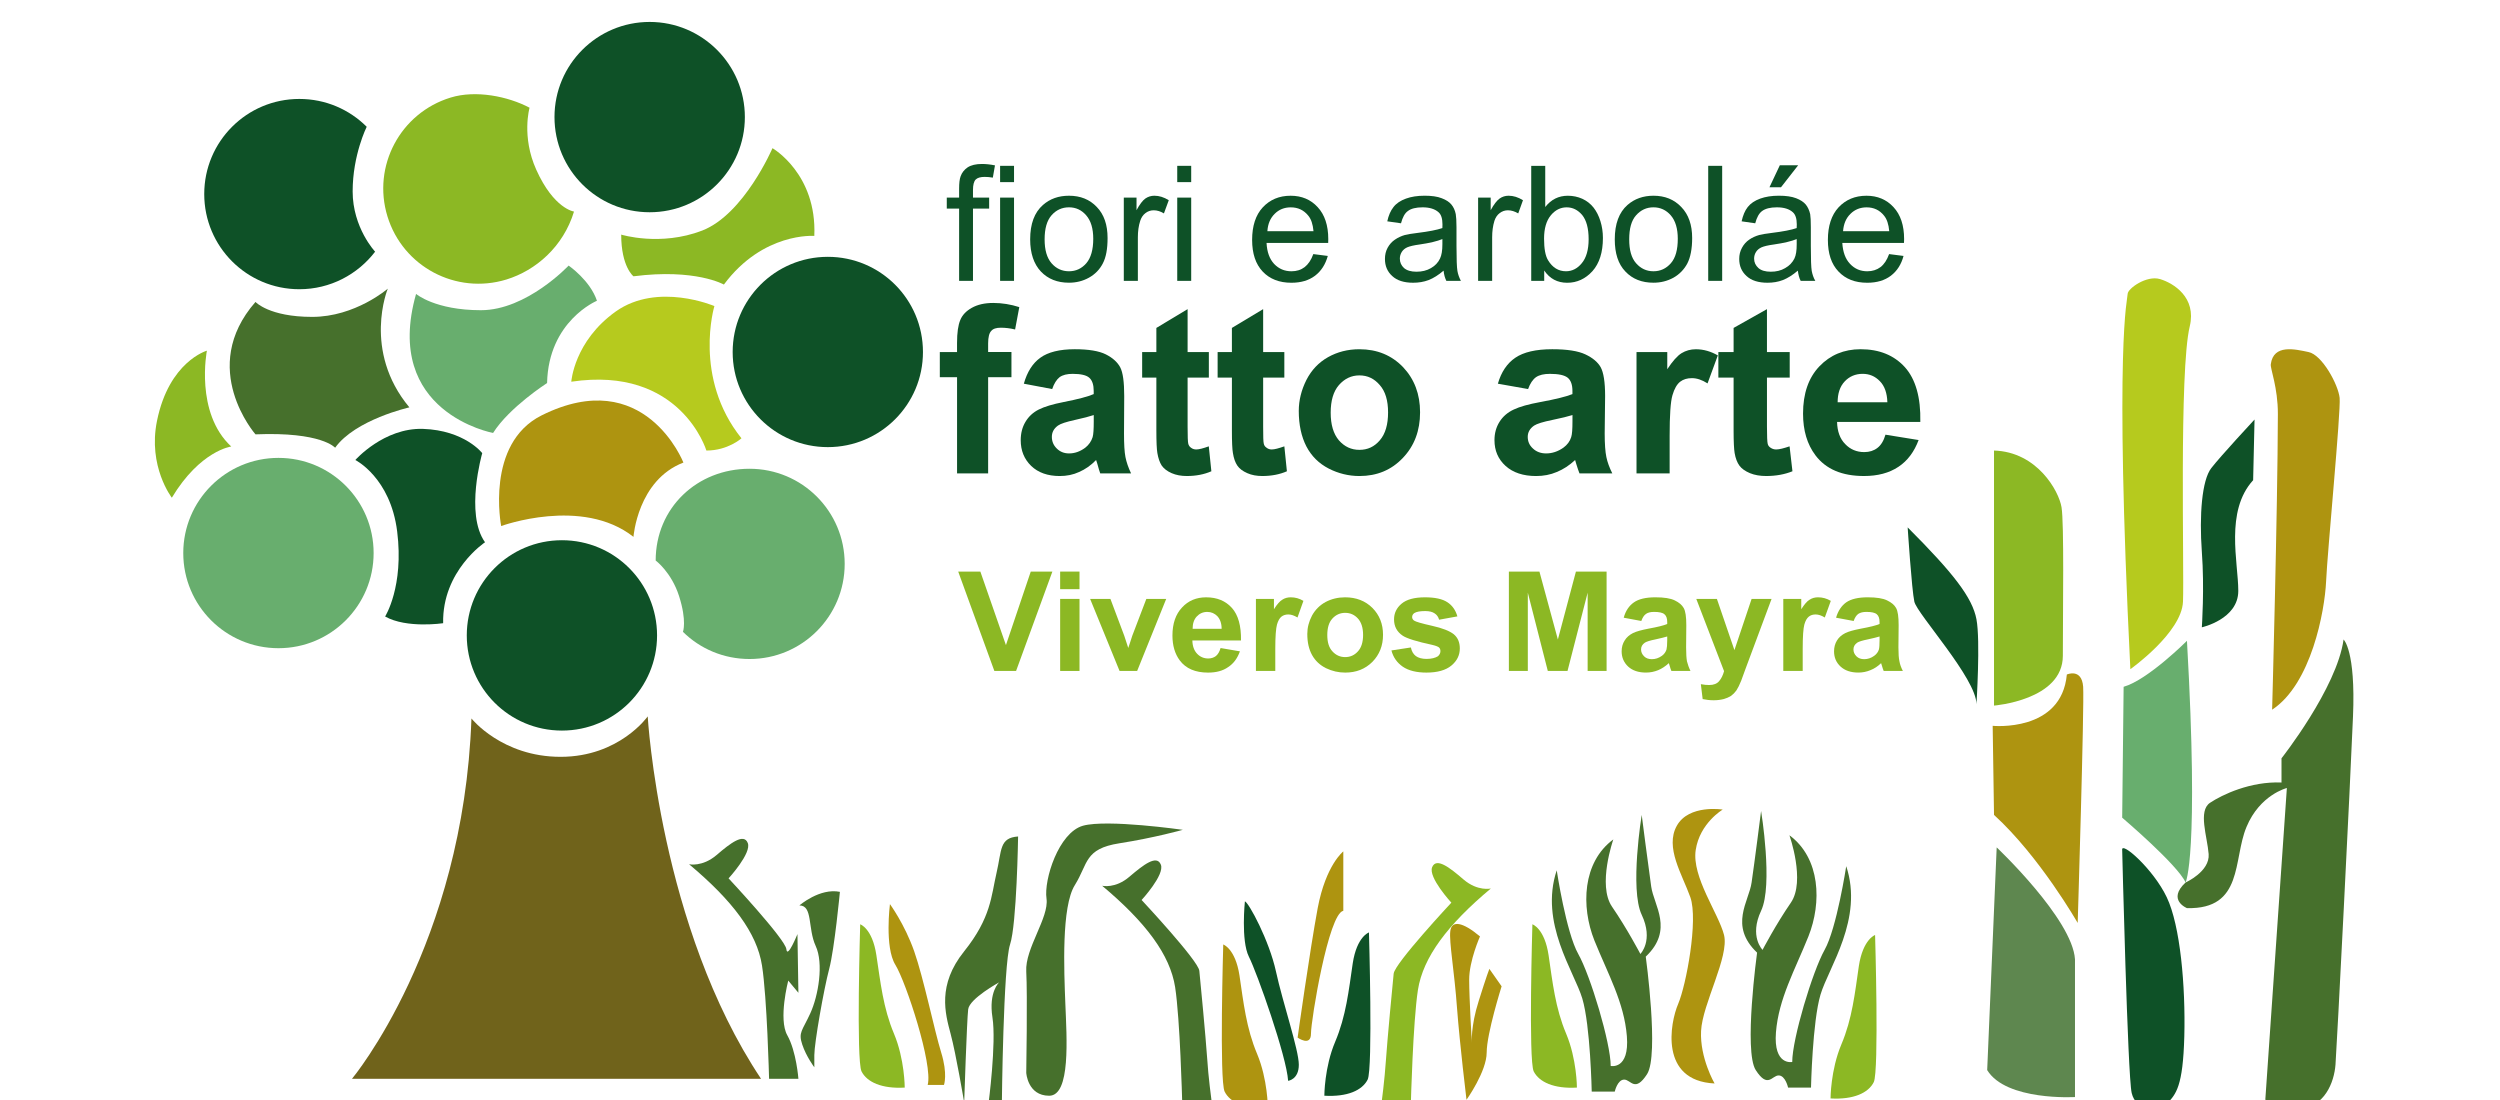
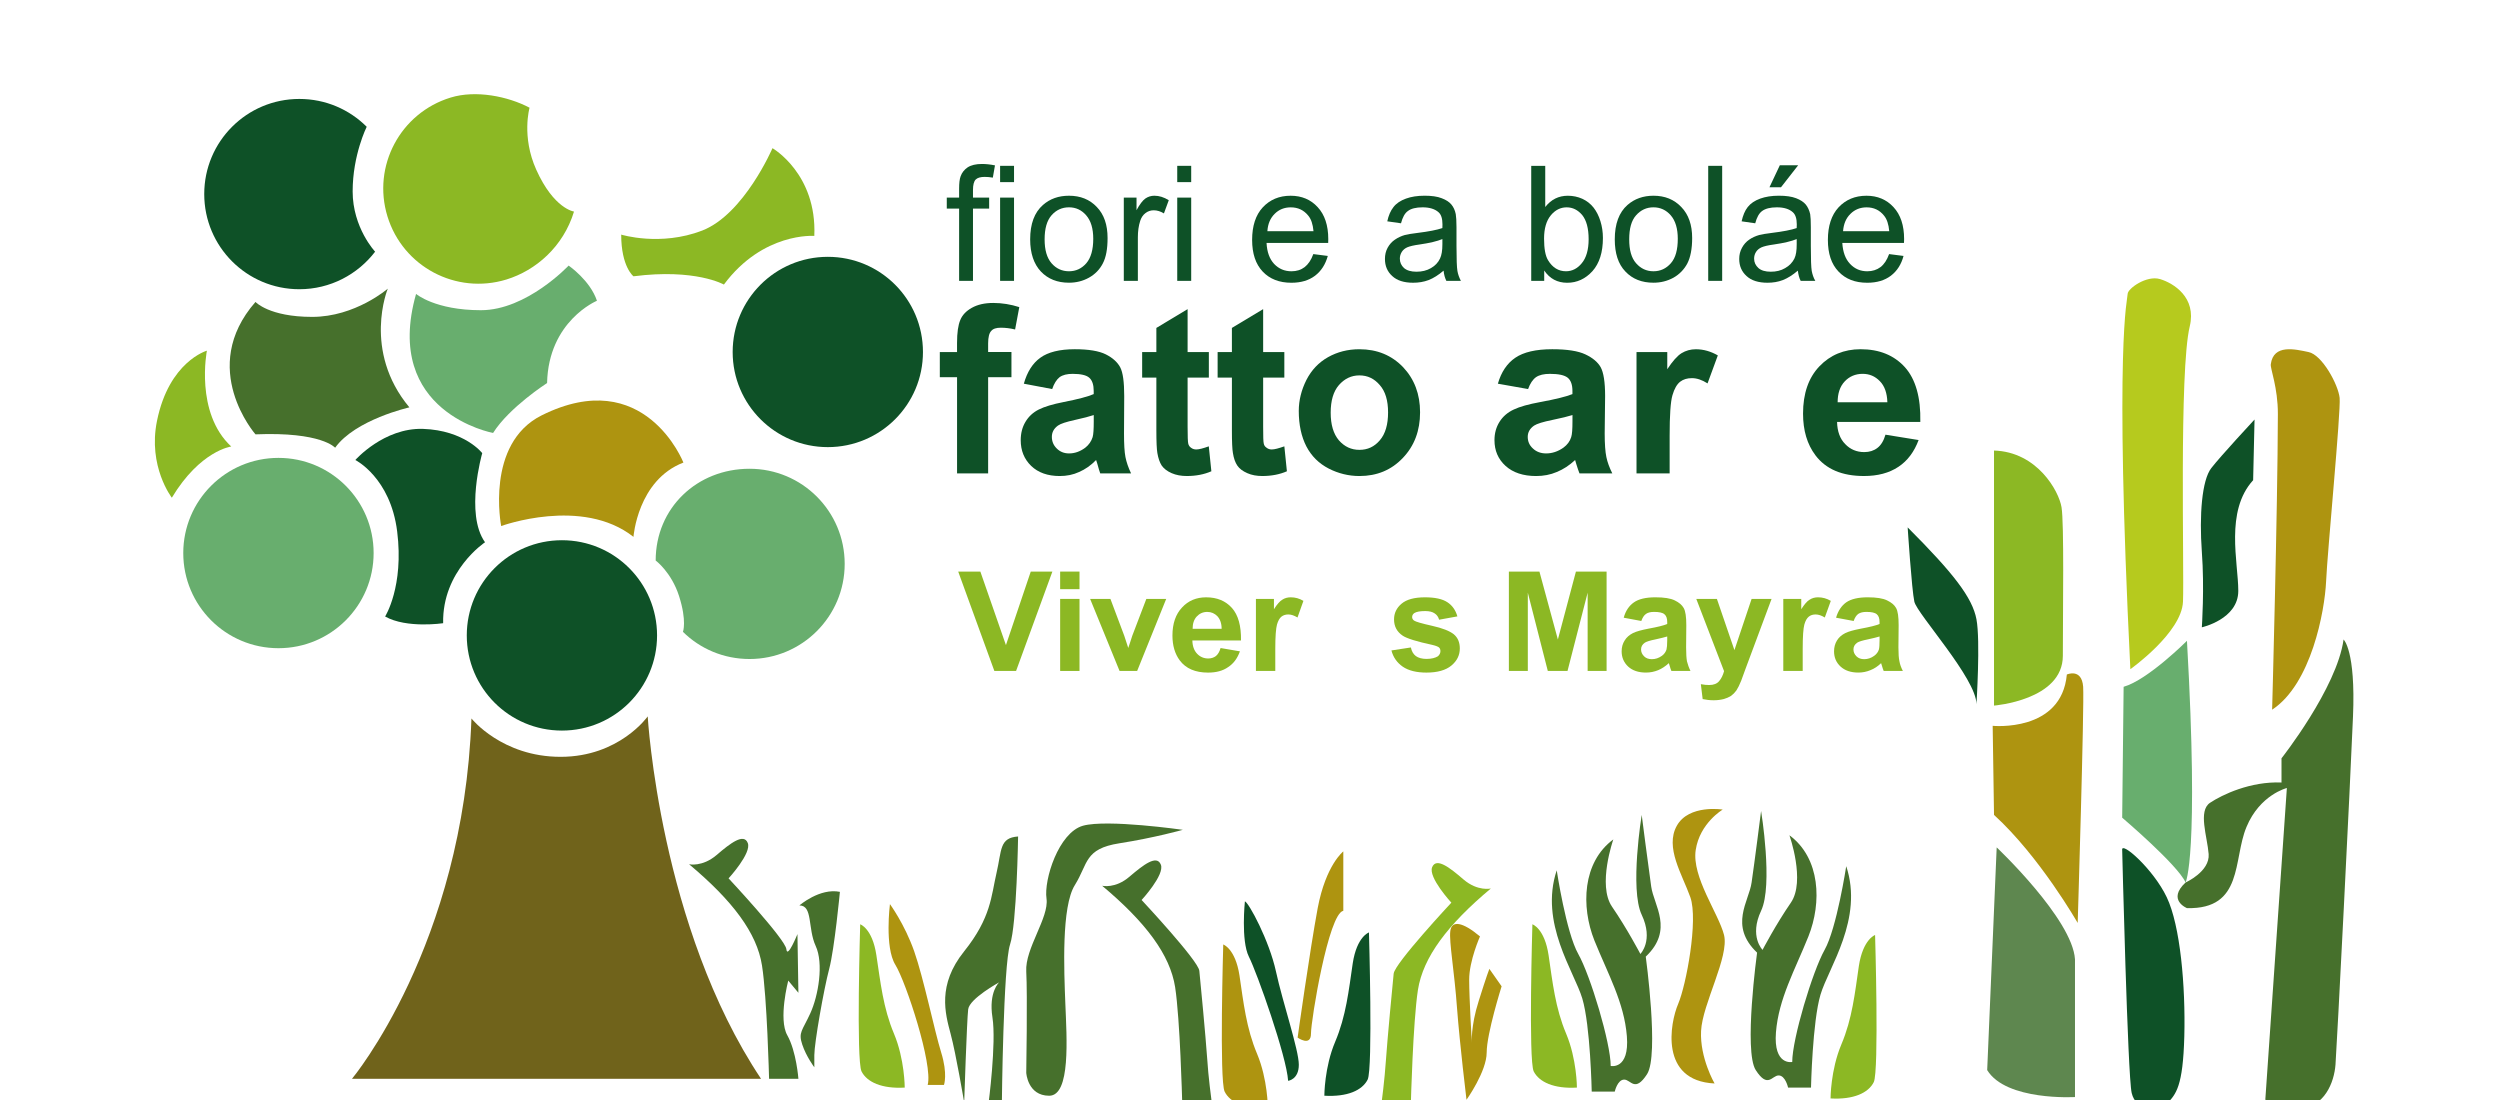
<svg xmlns="http://www.w3.org/2000/svg" version="1.1" id="Capa_1" x="0px" y="0px" width="200px" height="88px" viewBox="0 0 200 88" enable-background="new 0 0 200 88" xml:space="preserve">
  <g>
    <path fill="#70631B" d="M37.716,57.478c0,0,2.436,3.068,7.13,3.068c4.703,0,6.971-3.234,6.971-3.234s0.963,16.844,9.066,28.991   H28.159C28.159,86.303,37.074,75.623,37.716,57.478z" />
-     <path fill="#0E5127" d="M59.589,9.367c0,4.208-3.414,7.613-7.617,7.613c-4.208,0-7.613-3.405-7.613-7.613   c0-4.203,3.405-7.612,7.613-7.612C56.175,1.755,59.589,5.165,59.589,9.367z" />
    <path fill="#0E5127" d="M52.565,50.833c0,4.207-3.403,7.613-7.611,7.613c-4.212,0-7.612-3.406-7.612-7.613   c0-4.202,3.4-7.615,7.612-7.615C49.162,43.217,52.565,46.63,52.565,50.833z" />
    <path fill="#68AE6E" d="M29.89,44.244c0,4.202-3.409,7.612-7.612,7.612c-4.212,0-7.617-3.41-7.617-7.612   c0-4.199,3.404-7.613,7.617-7.613C26.481,36.631,29.89,40.045,29.89,44.244z" />
    <path fill="#68AE6E" d="M54.636,50.547c1.37,1.355,3.256,2.174,5.328,2.174c4.203,0,7.611-3.41,7.611-7.609   c0-4.21-3.409-7.611-7.611-7.611c-4.204,0-7.51,3.134-7.51,7.341c0,0,1.254,0.927,1.869,2.838   C54.967,49.699,54.636,50.547,54.636,50.547z" />
    <path fill="#0E5127" d="M73.837,28.163c0,4.201-3.404,7.607-7.612,7.607c-4.204,0-7.612-3.406-7.612-7.607   c0-4.213,3.409-7.617,7.612-7.617C70.433,20.546,73.837,23.95,73.837,28.163z" />
    <path fill="#0E5127" d="M30.01,20.135c-1.401,1.824-3.588,3.003-6.064,3.003c-4.204,0-7.607-3.409-7.607-7.612   c0-4.208,3.403-7.611,7.607-7.611c2.107,0,4.008,0.847,5.39,2.227c0,0-1.124,2.248-1.124,5.17   C28.211,18.224,30.01,20.135,30.01,20.135z" />
    <path fill="#8CB824" d="M45.921,16.926c-0.857,2.811-3.056,4.713-5.412,5.436c-4.025,1.231-8.282-1.027-9.513-5.052   c-1.233-4.023,1.031-8.272,5.051-9.504c2.008-0.62,4.591-0.103,6.318,0.812c0,0-0.661,2.302,0.535,4.957   C44.307,16.712,45.921,16.926,45.921,16.926z" />
    <path fill="#68AE6E" d="M33.286,23.513c0,0,1.512,1.303,5.189,1.303c3.667,0,7.015-3.57,7.015-3.57s1.726,1.186,2.265,2.815   c0,0-3.882,1.611-3.988,6.582c0,0-3.025,1.94-4.32,3.993C39.447,34.636,30.59,33.012,33.286,23.513z" />
    <path fill="#46702C" d="M20.439,24.155c0,0,1.088,1.196,4.534,1.196c3.454,0,6.05-2.258,6.05-2.258s-2.052,4.961,1.727,9.497   c0,0-4.324,0.973-5.94,3.229c0,0-1.079-1.289-6.371-1.071C20.439,34.748,15.798,29.456,20.439,24.155z" />
    <path fill="#8CB824" d="M16.552,28.054c0,0-0.976,4.958,1.946,7.667c0,0-2.48,0.322-4.751,4.096c0,0-1.933-2.499-1.187-6.148   C13.527,28.911,16.552,28.054,16.552,28.054z" />
    <path fill="#8CB824" d="M49.696,18.769c0,0,3.136,0.968,6.483-0.325c3.347-1.303,5.619-6.59,5.619-6.59s3.564,2.048,3.347,7.019   c0,0-4.101-0.322-7.233,3.892c0,0-2.268-1.299-7.234-0.661C50.678,22.103,49.696,21.353,49.696,18.769z" />
-     <path fill="#B6CA1E" d="M45.703,30.537c0,0,0.219-3.241,3.565-5.623c3.351-2.37,7.884-0.428,7.884-0.428s-1.726,5.724,2.165,10.579   c0,0-1.079,0.979-2.807,0.979C56.511,36.043,54.458,29.233,45.703,30.537z" />
    <path fill="#0E5127" d="M28.427,36.8c0,0,2.275-2.583,5.408-2.49c3.343,0.116,4.744,1.941,4.744,1.941s-1.401,4.859,0.223,7.131   c0,0-3.432,2.267-3.351,6.475c0,0-2.918,0.438-4.642-0.537c0,0,1.518-2.396,0.964-6.804C31.236,38.202,28.427,36.8,28.427,36.8z" />
    <path fill="#AE9410" d="M40.094,42.083c0,0,6.475-2.374,10.584,0.866c0,0,0.327-4.534,3.994-5.944c0,0-3.091-7.889-11.342-3.775   C38.801,35.499,40.094,42.083,40.094,42.083z" />
    <g>
      <path fill="#0E5127" d="M76.729,22.469V16.69h-0.987v-0.882h0.987v-0.706c0-0.452,0.038-0.781,0.119-0.996    c0.104-0.294,0.295-0.535,0.562-0.717c0.277-0.179,0.661-0.272,1.146-0.272c0.318,0,0.661,0.036,1.042,0.112l-0.171,0.981    c-0.227-0.04-0.45-0.059-0.651-0.059c-0.339,0-0.58,0.071-0.724,0.215c-0.142,0.151-0.213,0.429-0.213,0.829v0.613h1.293v0.882    h-1.293v5.779H76.729z" />
      <path fill="#0E5127" d="M80.008,14.57v-1.303h1.114v1.303H80.008z M80.008,22.469v-6.661h1.114v6.661H80.008z" />
      <path fill="#0E5127" d="M82.413,19.149c0-1.24,0.343-2.156,1.022-2.75c0.571-0.5,1.257-0.741,2.083-0.741    c0.911,0,1.656,0.295,2.227,0.902c0.58,0.598,0.861,1.428,0.861,2.48c0,0.865-0.121,1.54-0.378,2.03    c-0.25,0.487-0.625,0.875-1.117,1.147c-0.482,0.268-1.018,0.4-1.593,0.4c-0.928,0-1.673-0.294-2.244-0.892    C82.708,21.126,82.413,20.265,82.413,19.149z M83.569,19.149c0,0.847,0.182,1.481,0.552,1.908    c0.367,0.425,0.835,0.644,1.397,0.644c0.559,0,1.018-0.218,1.389-0.644c0.365-0.427,0.553-1.079,0.553-1.953    c0-0.821-0.188-1.446-0.562-1.875c-0.366-0.424-0.821-0.643-1.38-0.643c-0.562,0-1.03,0.219-1.397,0.639    C83.751,17.649,83.569,18.288,83.569,19.149z" />
      <path fill="#0E5127" d="M89.904,22.469v-6.661h1.018v1.008c0.25-0.469,0.492-0.781,0.705-0.933    c0.219-0.152,0.464-0.225,0.723-0.225c0.38,0,0.759,0.116,1.152,0.358l-0.388,1.057c-0.268-0.166-0.55-0.25-0.817-0.25    c-0.25,0-0.473,0.078-0.66,0.225c-0.197,0.147-0.335,0.357-0.42,0.62c-0.13,0.401-0.188,0.838-0.188,1.32v3.48H89.904z" />
      <path fill="#0E5127" d="M94.179,14.57v-1.303h1.117v1.303H94.179z M94.179,22.469v-6.661h1.117v6.661H94.179z" />
      <path fill="#0E5127" d="M105.065,20.327l1.159,0.148c-0.186,0.673-0.524,1.204-1.021,1.583c-0.496,0.374-1.119,0.562-1.891,0.562    c-0.963,0-1.731-0.294-2.299-0.897c-0.562-0.597-0.843-1.437-0.843-2.53c0-1.116,0.281-1.989,0.852-2.605    c0.576-0.616,1.312-0.929,2.23-0.929c0.885,0,1.607,0.305,2.161,0.911c0.562,0.604,0.849,1.456,0.849,2.557    c0,0.067-0.007,0.17-0.007,0.308h-4.931c0.036,0.732,0.242,1.285,0.606,1.678c0.375,0.394,0.836,0.589,1.39,0.589    c0.413,0,0.763-0.112,1.053-0.334C104.656,21.147,104.896,20.8,105.065,20.327z M101.391,18.497h3.689    c-0.049-0.557-0.188-0.976-0.428-1.257c-0.354-0.434-0.818-0.652-1.39-0.652c-0.516,0-0.946,0.174-1.292,0.522    C101.622,17.457,101.426,17.917,101.391,18.497z" />
      <path fill="#0E5127" d="M115.487,21.652c-0.418,0.357-0.811,0.602-1.198,0.754c-0.388,0.147-0.804,0.213-1.24,0.213    c-0.729,0-1.285-0.178-1.669-0.535c-0.396-0.357-0.584-0.812-0.584-1.371c0-0.325,0.066-0.62,0.214-0.892    c0.15-0.273,0.343-0.486,0.581-0.647c0.239-0.165,0.508-0.291,0.802-0.375c0.224-0.053,0.55-0.112,1.002-0.165    c0.903-0.111,1.563-0.241,1.996-0.388c0-0.161,0.007-0.259,0.007-0.295c0-0.464-0.103-0.794-0.319-0.976    c-0.284-0.256-0.717-0.389-1.271-0.389c-0.53,0-0.925,0.103-1.168,0.29c-0.256,0.175-0.435,0.514-0.559,0.987l-1.098-0.157    c0.101-0.468,0.267-0.852,0.495-1.138c0.228-0.298,0.558-0.518,0.995-0.678c0.42-0.155,0.921-0.233,1.5-0.233    c0.557,0,1.017,0.063,1.364,0.201c0.357,0.134,0.611,0.304,0.775,0.504c0.171,0.206,0.286,0.456,0.35,0.769    c0.034,0.196,0.058,0.544,0.058,1.04v1.503c0,1.053,0.027,1.722,0.074,1.999c0.047,0.277,0.146,0.544,0.277,0.794h-1.163    C115.594,22.236,115.517,21.969,115.487,21.652z M115.391,19.126c-0.411,0.17-1.017,0.317-1.83,0.434    c-0.463,0.062-0.784,0.142-0.977,0.223c-0.191,0.085-0.334,0.206-0.44,0.367c-0.103,0.169-0.156,0.339-0.156,0.544    c0,0.293,0.111,0.543,0.333,0.749c0.234,0.197,0.558,0.294,0.993,0.294c0.438,0,0.82-0.089,1.159-0.286    c0.33-0.188,0.584-0.451,0.732-0.776c0.124-0.263,0.186-0.633,0.186-1.132V19.126z" />
-       <path fill="#0E5127" d="M118.249,22.469v-6.661h1.006v1.008c0.256-0.469,0.501-0.781,0.714-0.933    c0.215-0.152,0.456-0.225,0.718-0.225c0.38,0,0.759,0.116,1.151,0.358l-0.38,1.057c-0.283-0.166-0.552-0.25-0.826-0.25    c-0.248,0-0.465,0.078-0.657,0.225c-0.198,0.147-0.336,0.357-0.422,0.62c-0.123,0.401-0.181,0.838-0.181,1.32v3.48H118.249z" />
      <path fill="#0E5127" d="M123.538,22.469h-1.04v-9.202h1.121v3.294c0.474-0.607,1.076-0.902,1.812-0.902    c0.403,0,0.791,0.081,1.151,0.242c0.366,0.169,0.66,0.402,0.903,0.706c0.229,0.295,0.418,0.659,0.548,1.083    c0.13,0.419,0.2,0.871,0.2,1.347c0,1.148-0.281,2.031-0.838,2.656c-0.566,0.62-1.242,0.928-2.018,0.928    c-0.785,0-1.396-0.325-1.84-0.98V22.469z M123.525,19.086c0,0.807,0.106,1.388,0.322,1.736c0.352,0.585,0.833,0.879,1.432,0.879    c0.49,0,0.919-0.218,1.269-0.651c0.355-0.428,0.543-1.072,0.543-1.911c0-0.875-0.177-1.516-0.514-1.936    c-0.352-0.411-0.759-0.616-1.244-0.616c-0.49,0-0.919,0.214-1.271,0.643C123.709,17.659,123.525,18.283,123.525,19.086z" />
      <path fill="#0E5127" d="M129.182,19.149c0-1.24,0.341-2.156,1.015-2.75c0.571-0.5,1.268-0.741,2.08-0.741    c0.909,0,1.649,0.295,2.225,0.902c0.582,0.598,0.871,1.428,0.871,2.48c0,0.865-0.134,1.54-0.383,2.03    c-0.258,0.487-0.633,0.875-1.115,1.147c-0.492,0.268-1.022,0.4-1.598,0.4c-0.93,0-1.678-0.294-2.242-0.892    C129.454,21.126,129.182,20.265,129.182,19.149z M130.337,19.149c0,0.847,0.172,1.481,0.548,1.908    c0.372,0.425,0.833,0.644,1.392,0.644c0.558,0,1.021-0.218,1.394-0.644c0.373-0.427,0.552-1.079,0.552-1.953    c0-0.821-0.189-1.446-0.559-1.875c-0.368-0.424-0.833-0.643-1.387-0.643c-0.559,0-1.02,0.219-1.392,0.639    C130.509,17.649,130.337,18.288,130.337,19.149z" />
      <path fill="#0E5127" d="M136.657,22.469v-9.202h1.117v9.202H136.657z" />
      <path fill="#0E5127" d="M143.827,21.652c-0.418,0.357-0.814,0.602-1.198,0.754c-0.384,0.147-0.795,0.213-1.228,0.213    c-0.729,0-1.291-0.178-1.675-0.535c-0.396-0.357-0.588-0.812-0.588-1.371c0-0.325,0.072-0.62,0.222-0.892    c0.145-0.273,0.341-0.486,0.573-0.647c0.236-0.165,0.514-0.291,0.808-0.375c0.217-0.053,0.55-0.112,0.993-0.165    c0.907-0.111,1.576-0.241,2.001-0.388c0.008-0.161,0.008-0.259,0.008-0.295c0-0.464-0.108-0.794-0.321-0.976    c-0.285-0.256-0.703-0.389-1.274-0.389c-0.524,0-0.916,0.103-1.17,0.29c-0.249,0.175-0.437,0.514-0.559,0.987l-1.089-0.157    c0.103-0.468,0.26-0.852,0.486-1.138c0.234-0.298,0.562-0.518,0.997-0.678c0.431-0.155,0.921-0.233,1.494-0.233    c0.564,0,1.024,0.063,1.383,0.201c0.348,0.134,0.605,0.304,0.771,0.504c0.166,0.206,0.281,0.456,0.354,0.769    c0.034,0.196,0.052,0.544,0.052,1.04v1.503c0,1.053,0.023,1.722,0.072,1.999c0.053,0.277,0.139,0.544,0.285,0.794h-1.17    C143.932,22.236,143.869,21.969,143.827,21.652z M143.735,19.126c-0.411,0.17-1.017,0.317-1.831,0.434    c-0.465,0.062-0.784,0.142-0.976,0.223c-0.188,0.085-0.339,0.206-0.443,0.367c-0.106,0.169-0.156,0.339-0.156,0.544    c0,0.293,0.118,0.543,0.344,0.749c0.224,0.197,0.554,0.294,0.991,0.294c0.428,0,0.812-0.089,1.144-0.286    c0.337-0.188,0.589-0.451,0.748-0.776c0.126-0.263,0.18-0.633,0.18-1.132V19.126z M141.557,14.982l0.829-1.759h1.467l-1.373,1.759    H141.557z" />
      <path fill="#0E5127" d="M151.128,20.327l1.155,0.148c-0.179,0.673-0.516,1.204-1.013,1.583c-0.494,0.374-1.123,0.562-1.89,0.562    c-0.973,0-1.729-0.294-2.3-0.897c-0.571-0.597-0.849-1.437-0.849-2.53c0-1.116,0.286-1.989,0.853-2.605    c0.578-0.616,1.317-0.929,2.236-0.929c0.878,0,1.603,0.305,2.16,0.911c0.563,0.604,0.849,1.456,0.849,2.557    c0,0.067,0,0.17-0.011,0.308h-4.934c0.047,0.732,0.247,1.285,0.622,1.678c0.371,0.394,0.823,0.589,1.381,0.589    c0.405,0,0.759-0.112,1.053-0.334C150.731,21.147,150.958,20.8,151.128,20.327z M147.445,18.497h3.695    c-0.049-0.557-0.188-0.976-0.426-1.257c-0.35-0.434-0.814-0.652-1.386-0.652c-0.507,0-0.946,0.174-1.293,0.522    C147.68,17.457,147.488,17.917,147.445,18.497z" />
    </g>
    <g>
      <path fill="#0E5127" d="M75.184,28.163h1.379v-0.729c0-0.825,0.09-1.432,0.259-1.83c0.161-0.401,0.473-0.727,0.918-0.976    c0.46-0.259,1.027-0.392,1.723-0.392c0.705,0,1.401,0.115,2.08,0.333l-0.335,1.789c-0.397-0.097-0.781-0.142-1.146-0.142    c-0.357,0-0.62,0.08-0.767,0.263c-0.161,0.165-0.245,0.504-0.245,0.994v0.688h1.865v2.016h-1.865v7.693h-2.486v-7.693h-1.379    V28.163z" />
      <path fill="#0E5127" d="M84.175,31.124l-2.268-0.428c0.26-0.928,0.697-1.632,1.321-2.078c0.616-0.448,1.539-0.68,2.757-0.68    c1.107,0,1.937,0.14,2.481,0.412c0.536,0.269,0.925,0.616,1.147,1.026c0.223,0.42,0.325,1.187,0.325,2.303l-0.017,2.999    c0,0.848,0.035,1.481,0.115,1.884c0.081,0.409,0.228,0.843,0.451,1.312h-2.467c-0.064-0.18-0.144-0.429-0.232-0.764    c-0.045-0.164-0.08-0.253-0.099-0.308c-0.419,0.433-0.87,0.745-1.356,0.956c-0.48,0.223-0.999,0.325-1.553,0.325    c-0.963,0-1.726-0.272-2.284-0.808c-0.562-0.544-0.838-1.23-0.838-2.062c0-0.545,0.124-1.039,0.378-1.463    c0.253-0.428,0.612-0.759,1.065-0.987c0.461-0.231,1.12-0.428,1.977-0.597c1.17-0.229,1.969-0.442,2.419-0.638v-0.254    c0-0.487-0.116-0.844-0.353-1.053c-0.231-0.209-0.678-0.312-1.337-0.312c-0.442,0-0.785,0.085-1.036,0.263    C84.532,30.357,84.326,30.679,84.175,31.124z M87.499,33.204c-0.312,0.107-0.825,0.242-1.512,0.393    c-0.687,0.151-1.142,0.298-1.352,0.45c-0.326,0.237-0.487,0.536-0.487,0.903c0,0.361,0.13,0.673,0.389,0.927    c0.263,0.263,0.588,0.397,0.991,0.397c0.45,0,0.878-0.151,1.289-0.455c0.294-0.231,0.49-0.518,0.593-0.848    c0.064-0.223,0.089-0.643,0.089-1.257V33.204z" />
      <path fill="#0E5127" d="M96.708,28.163v2.047h-1.7v3.908c0,0.786,0.017,1.254,0.054,1.38c0.031,0.133,0.103,0.241,0.219,0.32    c0.111,0.089,0.253,0.139,0.418,0.139c0.232,0,0.567-0.095,1.004-0.25l0.206,1.995c-0.571,0.25-1.227,0.379-1.963,0.379    c-0.446,0-0.854-0.071-1.213-0.228c-0.367-0.161-0.62-0.36-0.795-0.606c-0.161-0.25-0.277-0.58-0.349-1.004    c-0.052-0.295-0.08-0.897-0.08-1.807V30.21h-1.137v-2.047h1.137v-1.929l2.499-1.503v3.432H96.708z" />
      <path fill="#0E5127" d="M102.747,28.163v2.047h-1.695v3.908c0,0.786,0.012,1.254,0.052,1.38c0.027,0.133,0.1,0.241,0.223,0.32    c0.109,0.089,0.251,0.139,0.412,0.139c0.232,0,0.565-0.095,1.009-0.25l0.204,1.995c-0.571,0.25-1.231,0.379-1.963,0.379    c-0.447,0-0.852-0.071-1.204-0.228c-0.366-0.161-0.634-0.36-0.798-0.606c-0.17-0.25-0.287-0.58-0.353-1.004    c-0.054-0.295-0.081-0.897-0.081-1.807V30.21H97.41v-2.047h1.142v-1.929l2.5-1.503v3.432H102.747z" />
      <path fill="#0E5127" d="M103.902,32.878c0-0.853,0.209-1.681,0.609-2.48c0.409-0.798,0.988-1.406,1.732-1.825    c0.748-0.419,1.579-0.634,2.509-0.634c1.419,0,2.582,0.483,3.497,1.435c0.901,0.954,1.357,2.154,1.357,3.609    c0,1.473-0.456,2.685-1.375,3.649c-0.918,0.969-2.073,1.45-3.472,1.45c-0.856,0-1.688-0.2-2.463-0.598    c-0.785-0.406-1.377-0.991-1.786-1.772C104.111,34.936,103.902,33.981,103.902,32.878z M106.455,33.012    c0,0.964,0.218,1.695,0.656,2.213c0.45,0.514,0.997,0.763,1.642,0.763c0.66,0,1.193-0.249,1.632-0.763    c0.447-0.518,0.661-1.263,0.661-2.231c0-0.949-0.214-1.681-0.661-2.186c-0.438-0.514-0.972-0.777-1.632-0.777    c-0.645,0-1.191,0.263-1.642,0.777C106.673,31.313,106.455,32.053,106.455,33.012z" />
    </g>
    <g>
      <path fill="#8CB824" d="M79.548,53.676l-2.892-7.95h1.772l2.047,5.883l1.986-5.883h1.73l-2.905,7.95H79.548z" />
      <path fill="#8CB824" d="M84.812,47.133v-1.407h1.549v1.407H84.812z M84.812,53.676v-5.763h1.549v5.763H84.812z" />
      <path fill="#8CB824" d="M89.565,53.676l-2.355-5.763h1.624l1.106,2.945l0.321,0.979c0.081-0.251,0.144-0.413,0.161-0.481    c0.054-0.17,0.108-0.341,0.161-0.498l1.124-2.945h1.589l-2.324,5.763H89.565z" />
      <path fill="#8CB824" d="M97.646,51.843l1.548,0.264c-0.202,0.559-0.509,0.98-0.945,1.262c-0.421,0.299-0.96,0.439-1.607,0.439    c-1.018,0-1.775-0.324-2.262-0.977c-0.389-0.523-0.585-1.188-0.585-1.994c0-0.951,0.26-1.701,0.768-2.238    c0.5-0.545,1.147-0.813,1.928-0.813c0.874,0,1.553,0.285,2.061,0.848c0.509,0.571,0.746,1.437,0.727,2.604h-3.89    c0.008,0.447,0.138,0.81,0.38,1.062c0.231,0.243,0.531,0.379,0.891,0.379c0.241,0,0.447-0.072,0.612-0.195    C97.436,52.346,97.565,52.137,97.646,51.843z M97.731,50.304c0-0.438-0.126-0.771-0.339-1.006    c-0.22-0.226-0.493-0.345-0.809-0.345c-0.343,0-0.62,0.128-0.843,0.366c-0.223,0.243-0.33,0.566-0.33,0.984H97.731z" />
      <path fill="#8CB824" d="M102.022,53.676h-1.548v-5.763h1.442v0.826c0.243-0.392,0.473-0.647,0.669-0.763    c0.191-0.128,0.424-0.191,0.669-0.191c0.358,0,0.697,0.089,1.019,0.285l-0.473,1.33c-0.269-0.162-0.51-0.243-0.733-0.243    c-0.213,0-0.4,0.056-0.552,0.175c-0.151,0.124-0.267,0.328-0.355,0.631c-0.086,0.315-0.137,0.955-0.137,1.939V53.676z" />
-       <path fill="#8CB824" d="M104.584,50.718c0-0.503,0.124-0.993,0.379-1.476c0.256-0.464,0.623-0.831,1.085-1.082    c0.465-0.247,0.991-0.375,1.558-0.375c0.892,0,1.62,0.285,2.187,0.848c0.567,0.571,0.849,1.287,0.849,2.152    c0,0.87-0.285,1.586-0.853,2.166c-0.577,0.575-1.3,0.856-2.169,0.856c-0.537,0-1.045-0.115-1.543-0.354    c-0.484-0.243-0.857-0.589-1.113-1.053C104.708,51.937,104.584,51.382,104.584,50.718z M106.183,50.803    c0,0.571,0.132,1.01,0.409,1.304c0.276,0.308,0.622,0.461,1.019,0.461c0.409,0,0.75-0.153,1.024-0.461    c0.273-0.294,0.412-0.741,0.412-1.312s-0.139-1.01-0.412-1.312c-0.274-0.303-0.615-0.456-1.024-0.456    c-0.396,0-0.742,0.153-1.019,0.456C106.314,49.785,106.183,50.223,106.183,50.803z" />
      <path fill="#8CB824" d="M111.314,52.035l1.556-0.238c0.063,0.311,0.195,0.532,0.396,0.687c0.206,0.148,0.492,0.229,0.853,0.229    c0.402,0,0.707-0.081,0.916-0.213c0.123-0.111,0.2-0.243,0.2-0.409c0-0.124-0.04-0.226-0.115-0.294    c-0.076-0.064-0.247-0.137-0.516-0.2c-1.253-0.269-2.046-0.516-2.381-0.737c-0.469-0.315-0.7-0.746-0.7-1.309    c0-0.495,0.2-0.917,0.601-1.254c0.402-0.341,1.027-0.511,1.871-0.511c0.799,0,1.396,0.128,1.794,0.392    c0.389,0.252,0.657,0.627,0.802,1.134l-1.462,0.265c-0.06-0.222-0.184-0.396-0.354-0.503c-0.18-0.128-0.429-0.188-0.755-0.188    c-0.413,0-0.699,0.051-0.878,0.162c-0.115,0.089-0.171,0.183-0.171,0.319c0,0.103,0.045,0.196,0.149,0.277    c0.137,0.098,0.629,0.238,1.449,0.422c0.827,0.183,1.411,0.418,1.73,0.673c0.33,0.277,0.486,0.652,0.486,1.139    c0,0.532-0.218,0.988-0.674,1.368c-0.445,0.37-1.114,0.562-1.994,0.562c-0.798,0-1.433-0.158-1.891-0.469    C111.76,53.015,111.457,52.584,111.314,52.035z" />
    </g>
    <g>
      <path fill="#8CB824" d="M120.71,53.676v-7.95h2.444l1.476,5.435l1.444-5.435h2.453v7.95h-1.516v-6.262l-1.61,6.262h-1.577    l-1.599-6.262v6.262H120.71z" />
      <path fill="#8CB824" d="M131.304,49.678l-1.406-0.261c0.147-0.55,0.433-0.963,0.816-1.228c0.384-0.269,0.955-0.404,1.72-0.404    c0.695,0,1.208,0.081,1.547,0.247s0.576,0.362,0.715,0.609c0.143,0.247,0.208,0.699,0.208,1.368l-0.015,1.781    c0,0.508,0.025,0.879,0.068,1.117c0.06,0.238,0.149,0.499,0.281,0.768h-1.526c-0.042-0.099-0.098-0.243-0.15-0.448    c-0.028-0.089-0.045-0.148-0.054-0.175c-0.277,0.248-0.554,0.439-0.856,0.562c-0.303,0.124-0.627,0.192-0.972,0.192    c-0.602,0-1.076-0.158-1.429-0.481c-0.341-0.32-0.52-0.725-0.52-1.22c0-0.328,0.081-0.617,0.243-0.869    c0.155-0.256,0.379-0.443,0.66-0.588c0.286-0.141,0.695-0.247,1.24-0.354c0.723-0.132,1.23-0.255,1.503-0.375v-0.153    c0-0.29-0.07-0.498-0.22-0.622c-0.145-0.132-0.422-0.191-0.838-0.191c-0.274,0-0.487,0.051-0.641,0.161    C131.518,49.226,131.402,49.41,131.304,49.678z M133.378,50.918c-0.196,0.063-0.514,0.136-0.944,0.234    c-0.426,0.085-0.712,0.175-0.844,0.26c-0.205,0.141-0.305,0.319-0.305,0.537s0.081,0.396,0.245,0.559    c0.157,0.157,0.366,0.226,0.622,0.226c0.277,0,0.544-0.085,0.802-0.269c0.188-0.137,0.302-0.307,0.366-0.503    c0.034-0.132,0.058-0.379,0.058-0.741V50.918z" />
      <path fill="#8CB824" d="M135.703,47.914h1.649l1.402,4.096l1.374-4.096h1.597l-2.069,5.554l-0.364,0.997    c-0.137,0.337-0.265,0.597-0.384,0.775c-0.128,0.175-0.272,0.32-0.431,0.436c-0.171,0.106-0.364,0.188-0.588,0.251    c-0.241,0.06-0.505,0.094-0.797,0.094c-0.301,0-0.591-0.034-0.879-0.094l-0.145-1.193c0.256,0.051,0.474,0.068,0.665,0.068    c0.362,0,0.629-0.106,0.797-0.312c0.179-0.204,0.305-0.469,0.396-0.797L135.703,47.914z" />
      <path fill="#8CB824" d="M144.215,53.676h-1.552v-5.763h1.437v0.826c0.251-0.392,0.465-0.647,0.669-0.763    c0.196-0.128,0.42-0.191,0.669-0.191c0.358,0,0.697,0.089,1.027,0.285l-0.481,1.33c-0.265-0.162-0.507-0.243-0.733-0.243    c-0.222,0-0.4,0.056-0.547,0.175c-0.156,0.124-0.271,0.328-0.356,0.631c-0.085,0.315-0.132,0.955-0.132,1.939V53.676z" />
      <path fill="#8CB824" d="M148.294,49.678l-1.409-0.261c0.16-0.55,0.438-0.963,0.812-1.228c0.388-0.269,0.963-0.404,1.722-0.404    c0.697,0,1.215,0.081,1.549,0.247c0.344,0.166,0.584,0.362,0.719,0.609c0.141,0.247,0.204,0.699,0.204,1.368l-0.017,1.781    c0,0.508,0.025,0.879,0.081,1.117c0.042,0.238,0.132,0.499,0.274,0.768h-1.534c-0.045-0.099-0.09-0.243-0.151-0.448    c-0.027-0.089-0.04-0.148-0.056-0.175c-0.255,0.248-0.541,0.439-0.856,0.562c-0.294,0.124-0.618,0.192-0.963,0.192    c-0.597,0-1.074-0.158-1.424-0.481c-0.348-0.32-0.521-0.725-0.521-1.22c0-0.328,0.081-0.617,0.235-0.869    c0.157-0.256,0.379-0.443,0.664-0.588c0.286-0.141,0.699-0.247,1.241-0.354c0.716-0.132,1.223-0.255,1.5-0.375v-0.153    c0-0.29-0.072-0.498-0.218-0.622c-0.149-0.132-0.426-0.191-0.831-0.191c-0.281,0-0.49,0.051-0.656,0.161    C148.509,49.226,148.383,49.41,148.294,49.678z M150.365,50.918c-0.196,0.063-0.51,0.136-0.946,0.234    c-0.427,0.085-0.712,0.175-0.84,0.26c-0.2,0.141-0.303,0.319-0.303,0.537s0.081,0.396,0.243,0.559    c0.16,0.157,0.364,0.226,0.618,0.226c0.272,0,0.55-0.085,0.799-0.269c0.188-0.137,0.313-0.307,0.375-0.503    c0.036-0.132,0.054-0.379,0.054-0.741V50.918z" />
    </g>
    <g>
      <path fill="#0E5127" d="M122.247,31.124l-2.417-0.428c0.265-0.928,0.737-1.632,1.398-2.078c0.66-0.448,1.641-0.68,2.953-0.68    c1.188,0,2.071,0.14,2.647,0.412c0.575,0.269,0.993,0.616,1.225,1.026c0.232,0.42,0.356,1.187,0.356,2.303l-0.034,2.999    c0,0.848,0.049,1.481,0.134,1.884c0.084,0.409,0.241,0.843,0.476,1.312h-2.625c-0.077-0.18-0.154-0.429-0.261-0.764    c-0.042-0.164-0.074-0.253-0.089-0.308c-0.465,0.433-0.946,0.745-1.462,0.956c-0.519,0.223-1.072,0.325-1.663,0.325    c-1.022,0-1.845-0.272-2.438-0.808c-0.599-0.544-0.889-1.23-0.889-2.062c0-0.545,0.134-1.039,0.402-1.463    c0.267-0.428,0.65-0.759,1.141-0.987c0.483-0.231,1.195-0.428,2.116-0.597c1.24-0.229,2.097-0.442,2.578-0.638v-0.254    c0-0.487-0.123-0.844-0.375-1.053c-0.26-0.209-0.727-0.312-1.432-0.312c-0.469,0-0.84,0.085-1.104,0.263    C122.624,30.357,122.406,30.679,122.247,31.124z M125.797,33.204c-0.341,0.107-0.878,0.242-1.615,0.393    c-0.741,0.151-1.219,0.298-1.453,0.45c-0.341,0.237-0.51,0.536-0.51,0.903c0,0.361,0.131,0.673,0.412,0.927    c0.274,0.263,0.633,0.397,1.061,0.397c0.478,0,0.938-0.151,1.373-0.455c0.321-0.231,0.528-0.518,0.631-0.848    c0.074-0.223,0.102-0.643,0.102-1.257V33.204z" />
      <path fill="#0E5127" d="M133.569,37.873h-2.648v-9.709h2.461v1.374c0.429-0.651,0.804-1.075,1.145-1.285    c0.337-0.205,0.721-0.313,1.145-0.313c0.607,0,1.191,0.17,1.754,0.492l-0.822,2.24c-0.448-0.287-0.863-0.42-1.249-0.42    c-0.375,0-0.687,0.089-0.944,0.287c-0.258,0.204-0.465,0.562-0.616,1.083c-0.151,0.513-0.224,1.593-0.224,3.244V37.873z" />
-       <path fill="#0E5127" d="M143.177,28.163v2.047h-1.82v3.908c0,0.786,0.023,1.254,0.058,1.38c0.025,0.133,0.106,0.241,0.23,0.32    c0.128,0.089,0.277,0.139,0.447,0.139c0.256,0,0.609-0.095,1.074-0.25l0.23,1.995c-0.62,0.25-1.321,0.379-2.105,0.379    c-0.474,0-0.912-0.071-1.296-0.228c-0.38-0.161-0.665-0.36-0.844-0.606c-0.18-0.25-0.308-0.58-0.38-1.004    c-0.051-0.295-0.083-0.897-0.083-1.807V30.21h-1.219v-2.047h1.219v-1.929l2.668-1.503v3.432H143.177z" />
      <path fill="#0E5127" d="M150.838,34.775l2.651,0.428c-0.35,0.937-0.885,1.66-1.615,2.142c-0.742,0.496-1.66,0.736-2.754,0.736    c-1.76,0-3.047-0.548-3.883-1.655c-0.665-0.883-0.993-1.99-0.993-3.338c0-1.606,0.436-2.869,1.311-3.784    c0.861-0.901,1.963-1.366,3.293-1.366c1.5,0,2.677,0.483,3.542,1.435c0.856,0.954,1.278,2.412,1.236,4.381h-6.66    c0.018,0.758,0.232,1.351,0.65,1.771c0.404,0.428,0.92,0.643,1.525,0.643c0.416,0,0.768-0.113,1.053-0.335    C150.48,35.614,150.695,35.266,150.838,34.775z M150.989,32.182c-0.021-0.745-0.224-1.307-0.603-1.691    c-0.38-0.392-0.834-0.584-1.373-0.584c-0.579,0-1.067,0.209-1.44,0.611c-0.379,0.402-0.562,0.964-0.562,1.664H150.989z" />
    </g>
    <path fill="#0E5127" d="M152.613,42.191c0,0,0.322,4.973,0.535,5.944c0.215,0.972,4.968,6.158,4.968,8.2c0,0,0.326-5.072,0-6.794   C157.79,47.811,156.285,45.867,152.613,42.191z" />
    <path fill="#8CB824" d="M159.521,36.043v20.404c0,0,5.507-0.427,5.507-3.985c0-3.567,0.11-10.592-0.106-11.886   C164.708,39.281,162.975,36.149,159.521,36.043z" />
    <path fill="#AE9410" d="M159.414,58.066c0,0,5.507,0.546,5.933-4.104c0,0,1.189-0.537,1.305,0.977   c0.098,1.509-0.437,18.898-0.437,18.898s-3.021-5.294-6.694-8.644L159.414,58.066z" />
    <path fill="#5E874F" d="M159.735,67.792c0,0,6.051,5.716,6.264,8.951v11.021c0,0-5.507,0.324-7.024-2.156L159.735,67.792z" />
    <path fill="#0E5127" d="M169.775,68.001c0,0,0.437,18.033,0.759,19.436c0.326,1.411,2.053,1.624,2.807,0.865   c0.752-0.759,1.298-1.402,1.404-5.4c0.103-3.998-0.319-8.853-1.404-11.12C172.265,69.519,169.669,67.247,169.775,68.001z" />
    <path fill="#46702C" d="M174.848,70.597c0,0,1.952-0.869,1.844-2.271c-0.109-1.407-0.861-3.448,0.108-4.101   c0.972-0.648,3.237-1.73,5.72-1.624v-1.936c0,0,4.429-5.613,4.966-9.505c0,0,0.976,0.861,0.754,6.151   c-0.213,5.289-1.291,26.455-1.401,27.866c-0.107,1.394-0.861,3.444-3.021,3.555l-2.594-0.75l1.725-24.942   c0,0-2.161,0.536-3.231,3.119c-1.089,2.601-0.224,6.599-4.759,6.492C174.958,72.652,173.341,72,174.848,70.597z" />
    <path fill="#68AE6E" d="M169.775,65.415c0,0,4.435,3.771,5.072,5.183c0,0,1.091-2.055,0.11-19.334c0,0-3.13,3.133-5.067,3.679   L169.775,65.415z" />
    <path fill="#B6CA1E" d="M170.428,53.536c0,0,4.104-2.911,4.211-5.4c0.106-2.486-0.319-18.469,0.541-22.026   c0.557-2.325-1.3-3.458-2.378-3.784c-1.083-0.322-2.59,0.767-2.59,1.187C170.212,23.95,169.132,27.296,170.428,53.536z" />
    <path fill="#0E5127" d="M180.363,33.562c0,0-2.707,2.914-3.457,3.882c-0.759,0.972-0.968,3.779-0.759,6.696   c0.218,2.916,0,6.045,0,6.045s2.916-0.644,2.916-2.911c0-2.273-1.079-6.372,1.188-8.858L180.363,33.562z" />
    <path fill="#AE9410" d="M181.77,56.775c0,0,0.441-15.944,0.46-23.651c0.005-2.142-0.622-3.641-0.566-3.988   c0.213-1.626,1.943-1.198,3.016-0.973c1.08,0.213,2.374,2.587,2.491,3.667c0.106,1.08-0.98,12.311-1.083,14.689   C185.977,48.894,184.902,54.724,181.77,56.775z" />
    <path fill="#46702C" d="M55.127,69.139c0,0,1.052,0.239,2.195-0.732c1.124-0.968,2.187-1.773,2.499-0.968   c0.33,0.801-1.535,2.83-1.535,2.83s4.542,4.863,4.623,5.664c0.075,0.811,0.887-1.206,0.887-1.206l0.076,4.697l-0.812-0.977   c0,0-0.807,3.082-0.076,4.374c0.728,1.295,0.888,3.481,0.888,3.481h-2.346c0,0-0.16-6.479-0.567-9.065   C60.554,74.638,58.612,72.059,55.127,69.139z" />
    <path fill="#46702C" d="M88.173,70.862c0,0,1.053,0.251,2.187-0.729c1.129-0.963,2.185-1.777,2.507-0.963   c0.33,0.806-1.539,2.83-1.539,2.83s4.542,4.854,4.618,5.664c0.084,0.814,0.513,5.328,0.625,6.969   c0.088,1.483,0.349,3.401,0.349,3.401h-2.348c0,0-0.166-6.486-0.562-9.065C93.603,76.373,91.653,73.781,88.173,70.862z" />
    <path fill="#8CB824" d="M119.268,71.079c0,0-1.047,0.252-2.185-0.72c-1.134-0.98-2.183-1.786-2.513-0.98   c-0.324,0.813,1.539,2.834,1.539,2.834s-4.533,4.854-4.616,5.678c-0.081,0.801-0.51,5.307-0.622,6.96   c-0.094,1.471-0.348,3.397-0.348,3.397h2.347c0,0,0.166-6.479,0.566-9.066C113.848,76.585,115.789,73.99,119.268,71.079z" />
    <path fill="#46702C" d="M63.953,72.434c0,0,1.624-1.411,3.239-1.087c0,0-0.428,4.539-0.856,6.163   c-0.428,1.607-1.19,5.929-1.19,6.901c0,0.972,0,0.972,0,0.972s-0.648-0.857-0.969-1.829c-0.322-0.972,0-1.078,0.643-2.48   c0.651-1.411,1.088-4.007,0.429-5.409C64.608,74.262,65.037,72.434,63.953,72.434z" />
    <path fill="#8CB824" d="M68.816,73.943c0,0-0.329,10.907,0.108,11.772c0.433,0.856,1.625,1.398,3.454,1.292   c0,0,0-2.268-0.862-4.318c-0.865-2.054-1.076-4.104-1.405-6.266C69.789,74.262,68.816,73.943,68.816,73.943z" />
    <path fill="#8CB824" d="M122.592,73.943c0,0-0.323,10.907,0.106,11.772c0.439,0.856,1.624,1.398,3.455,1.292   c0,0,0-2.268-0.863-4.318c-0.867-2.054-1.083-4.104-1.402-6.266C123.566,74.262,122.592,73.943,122.592,73.943z" />
    <path fill="#8CB824" d="M150.007,74.799c0,0,0.324,10.916-0.106,11.772c-0.429,0.865-1.624,1.411-3.457,1.305   c0,0,0-2.268,0.865-4.322c0.87-2.05,1.083-4.104,1.398-6.266C149.035,75.132,150.007,74.799,150.007,74.799z" />
    <path fill="#AE9410" d="M97.86,75.558c0,0-0.321,10.907,0.112,11.772c0.428,0.865,1.62,1.402,3.454,1.292c0,0,0-2.255-0.857-4.31   c-0.871-2.062-1.089-4.113-1.411-6.274C98.829,75.886,97.86,75.558,97.86,75.558z" />
    <path fill="#0E5127" d="M109.516,74.595c0,0,0.323,10.895-0.103,11.772c-0.437,0.865-1.624,1.397-3.465,1.291   c0,0,0-2.275,0.867-4.317c0.871-2.055,1.085-4.104,1.404-6.274C108.546,74.915,109.516,74.595,109.516,74.595z" />
    <path fill="#AE9410" d="M71.195,72.328c0,0-0.438,3.444,0.433,4.854c0.861,1.402,3.021,7.996,2.587,9.611h1.304   c0,0,0.312-0.865-0.225-2.596c-0.535-1.722-1.401-5.938-2.159-8.094C72.378,73.943,71.195,72.328,71.195,72.328z" />
    <path fill="#46702C" d="M77.134,88.196c0,0-0.651-3.883-1.089-5.507c-0.429-1.615-1.075-3.892,1.089-6.585   c2.16-2.698,2.16-4.429,2.587-6.262c0.428-1.841,0.215-2.817,1.727-2.924c0,0-0.106,7.024-0.643,8.64   c-0.544,1.624-0.656,12.744-0.656,12.744h-1.07c0,0,0.642-4.863,0.316-6.917c-0.316-2.042,0.54-2.801,0.54-2.801   s-2.37,1.296-2.48,2.157C77.349,81.611,77.134,88.196,77.134,88.196z" />
    <path fill="#46702C" d="M94.625,66.386c0,0-6.05-0.865-7.987-0.328c-1.949,0.55-3.142,4.326-2.917,5.835   c0.214,1.513-1.731,3.993-1.621,5.826c0.104,1.846,0,8.103,0,8.103s0.104,1.837,1.834,1.837c1.732,0,1.401-4.649,1.294-7.344   c-0.107-2.702-0.321-7.783,0.758-9.505c1.077-1.726,0.75-2.906,3.562-3.346S94.625,66.386,94.625,66.386z" />
    <path fill="#AE9410" d="M120.129,78.904c0,0-1.194,3.785-1.194,5.294c0,1.518-1.615,3.785-1.615,3.785s-0.537-4.429-0.759-7.348   c-0.208-2.916-0.644-5.29-0.537-6.146c0.103-0.874,0.964-0.759,2.375,0.426c0,0-0.865,1.939-0.865,3.457   c0,1.509,0.215,5.067,0.215,5.067s-0.108-1.295,0.543-3.346c0.644-2.055,0.857-2.583,0.857-2.583L120.129,78.904z" />
    <path fill="#0E5127" d="M99.592,72.106c0,0-0.326,3.133,0.316,4.424c0.661,1.296,3.026,7.996,3.142,9.936   c0,0,0.856-0.098,0.856-1.287c0-1.193-1.289-4.979-1.828-7.459C101.537,75.239,99.908,72.221,99.592,72.106z" />
    <path fill="#AE9410" d="M107.465,68.112c0,0-1.394,1.074-2.05,4.54c-0.64,3.452-1.606,10.357-1.606,10.357s1.069,0.758,1.069-0.32   s1.406-9.611,2.587-9.824V68.112z" />
    <path fill="#46702C" d="M129.066,67.153c0,0-1.287,3.657-0.106,5.379c1.191,1.73,2.271,3.785,2.271,3.785s1.074-1.078,0.106-3.133   c-0.972-2.05,0-7.991,0-7.991s0.542,4.215,0.759,5.729c0.209,1.513,1.829,3.461-0.435,5.608c0,0,1.078,7.882,0.106,9.398   c-0.974,1.509-1.296,0.439-1.83,0.439c-0.544,0-0.757,0.963-0.757,0.963h-1.842c0,0-0.106-5.285-0.754-7.45   c-0.646-2.161-3.448-6.044-2.046-10.255c0,0,0.75,4.97,1.722,6.691s2.596,7.122,2.596,8.96c0,0,1.509,0.332,1.294-2.375   c-0.213-2.702-1.511-4.97-2.598-7.663C126.475,72.532,126.586,68.982,129.066,67.153z" />
    <path fill="#46702C" d="M143.153,66.821c0,0,1.305,3.665,0.117,5.392c-1.195,1.73-2.266,3.776-2.266,3.776   s-1.082-1.074-0.117-3.124c0.975-2.055,0-7.987,0-7.987s-0.535,4.207-0.759,5.72c-0.206,1.509-1.83,3.452,0.438,5.613   c0,0-1.079,7.89-0.106,9.398c0.972,1.505,1.293,0.426,1.832,0.426c0.542,0,0.755,0.973,0.755,0.973h1.833   c0,0,0.117-5.29,0.761-7.442c0.646-2.17,3.459-6.057,2.057-10.272c0,0-0.759,4.97-1.73,6.696c-0.97,1.73-2.59,7.127-2.59,8.968   c0,0-1.515,0.32-1.302-2.374c0.217-2.702,1.513-4.97,2.596-7.668C145.751,72.212,145.641,68.654,143.153,66.821z" />
    <path fill="#AE9410" d="M137.817,64.766c0,0-2.703-0.435-3.67,1.292c-0.972,1.734,0.43,3.892,1.082,5.724   c0.64,1.833-0.33,7.016-0.976,8.533c-0.648,1.509-1.514,6.15,2.913,6.363c0,0-1.188-2.046-1.08-4.202   c0.106-2.161,2.267-5.946,1.837-7.677c-0.436-1.722-2.592-4.642-2.266-6.798C135.979,65.849,137.817,64.766,137.817,64.766z" />
  </g>
</svg>